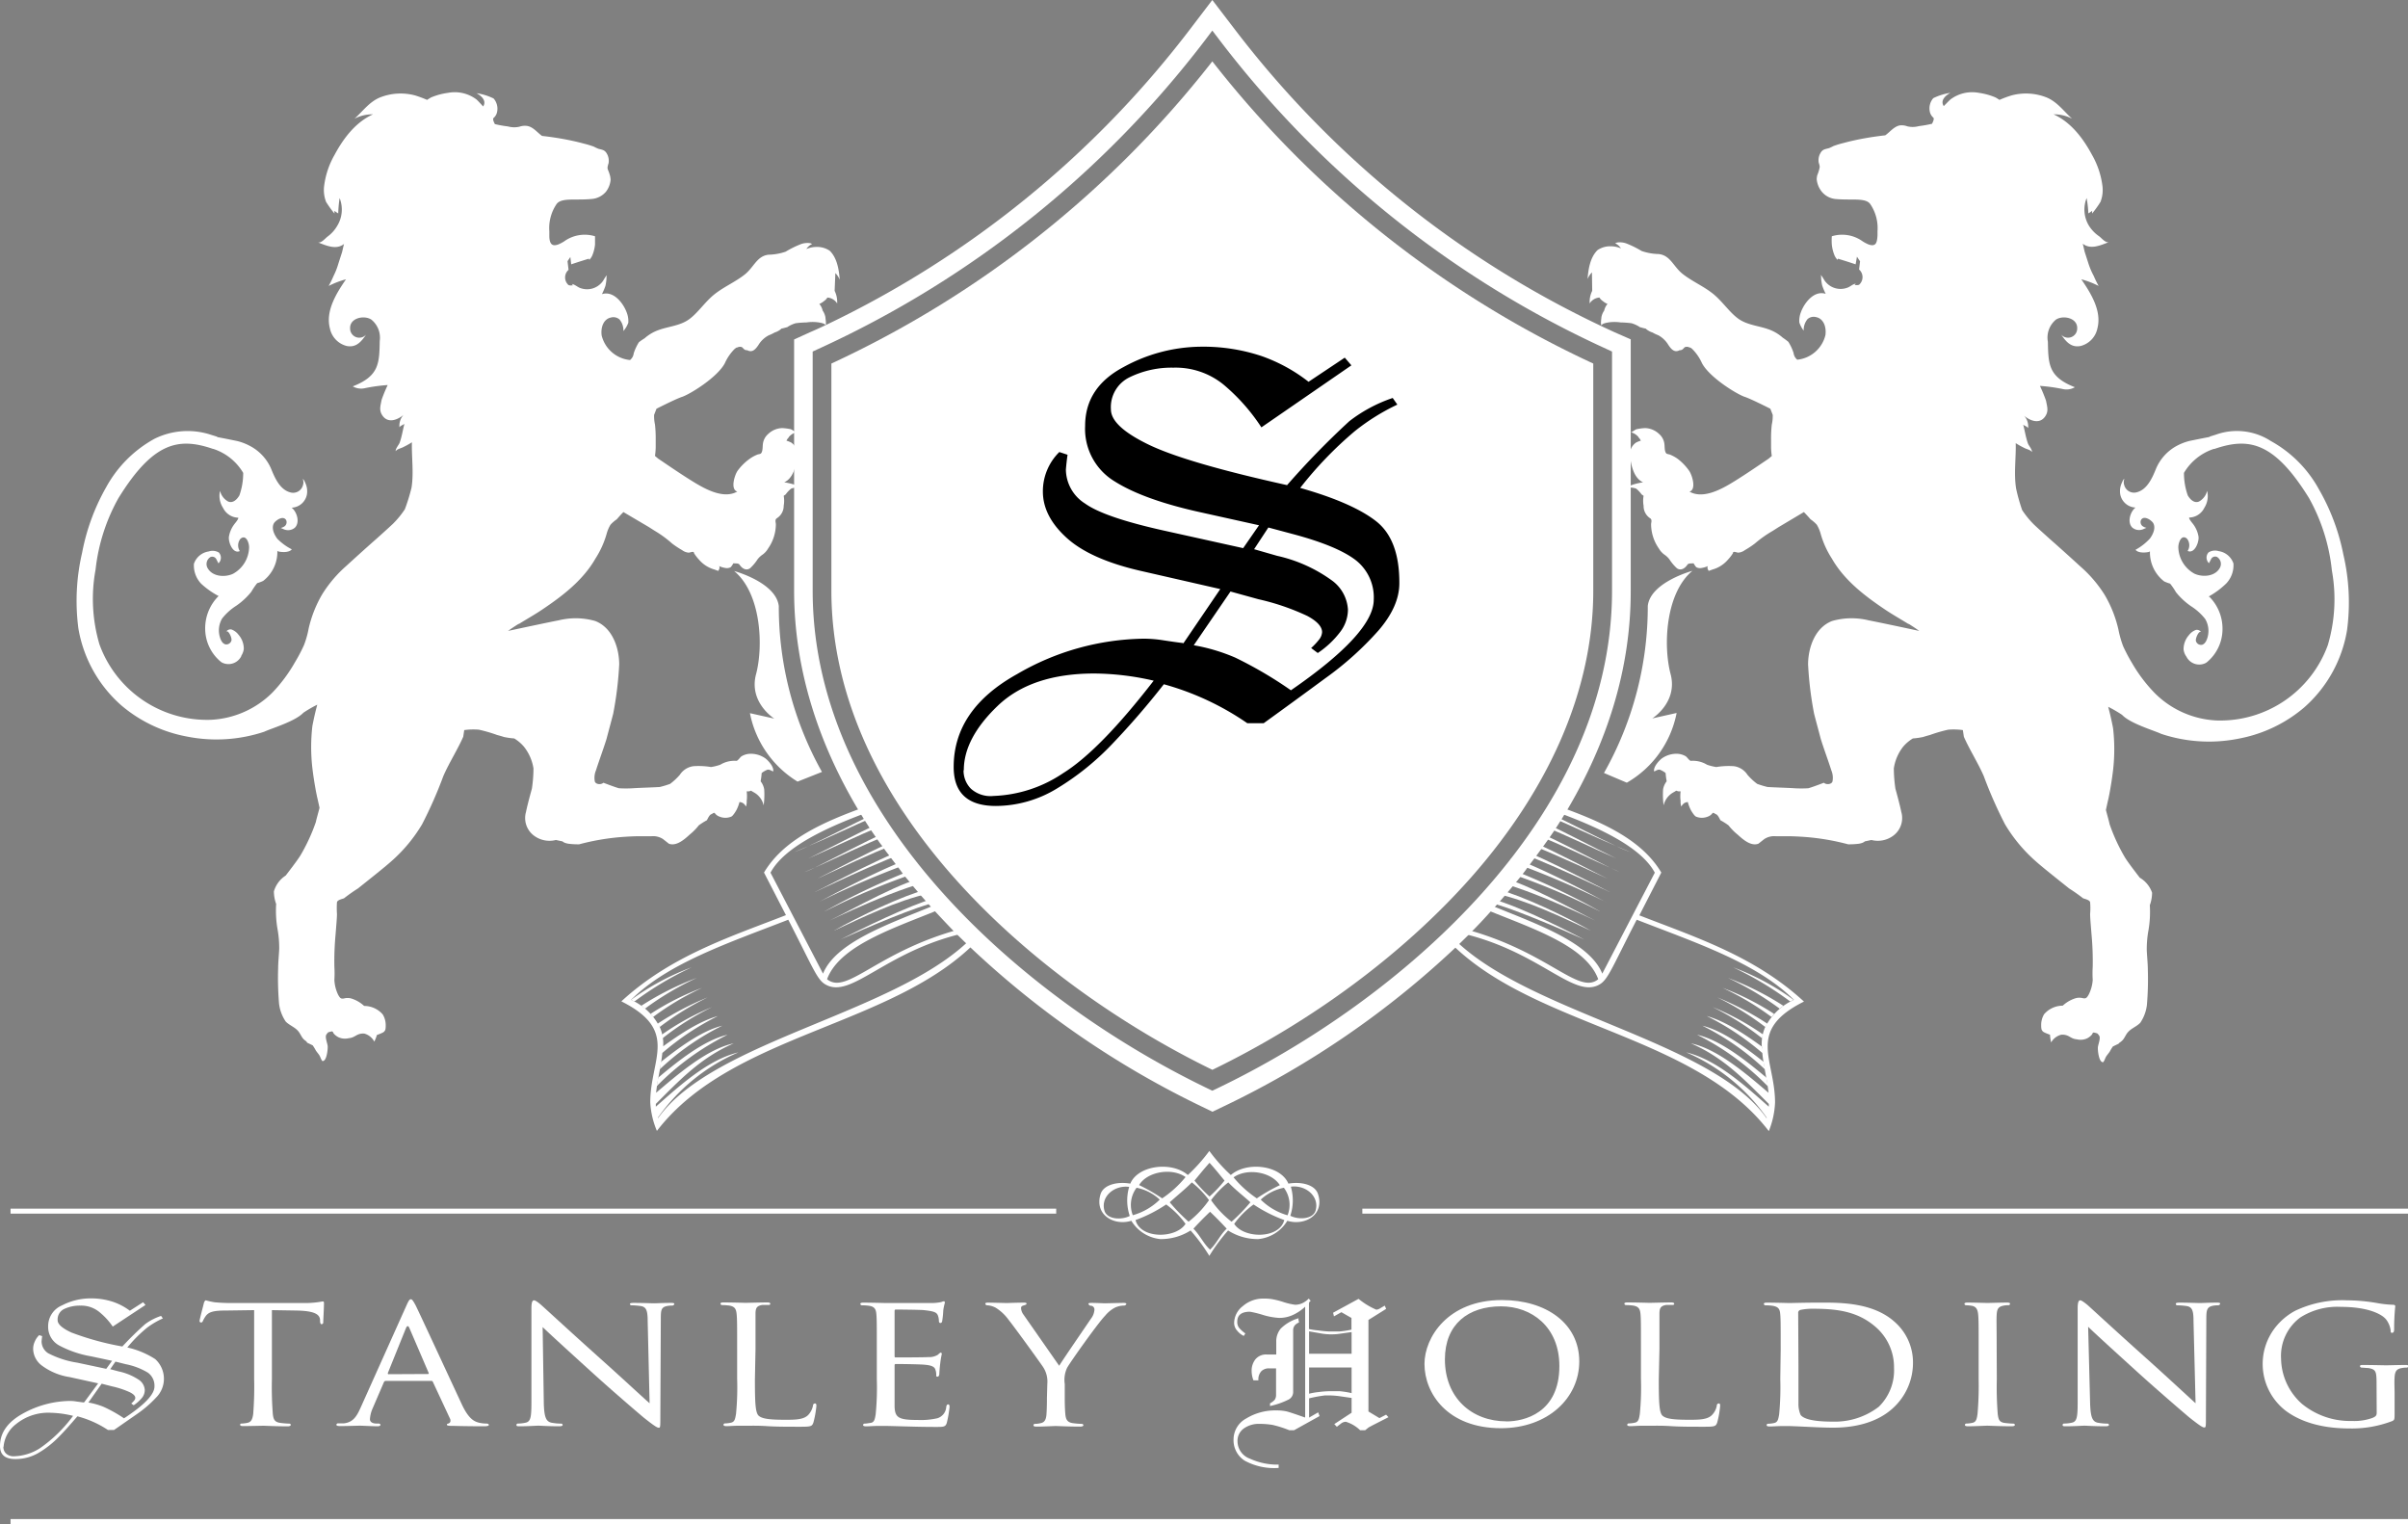
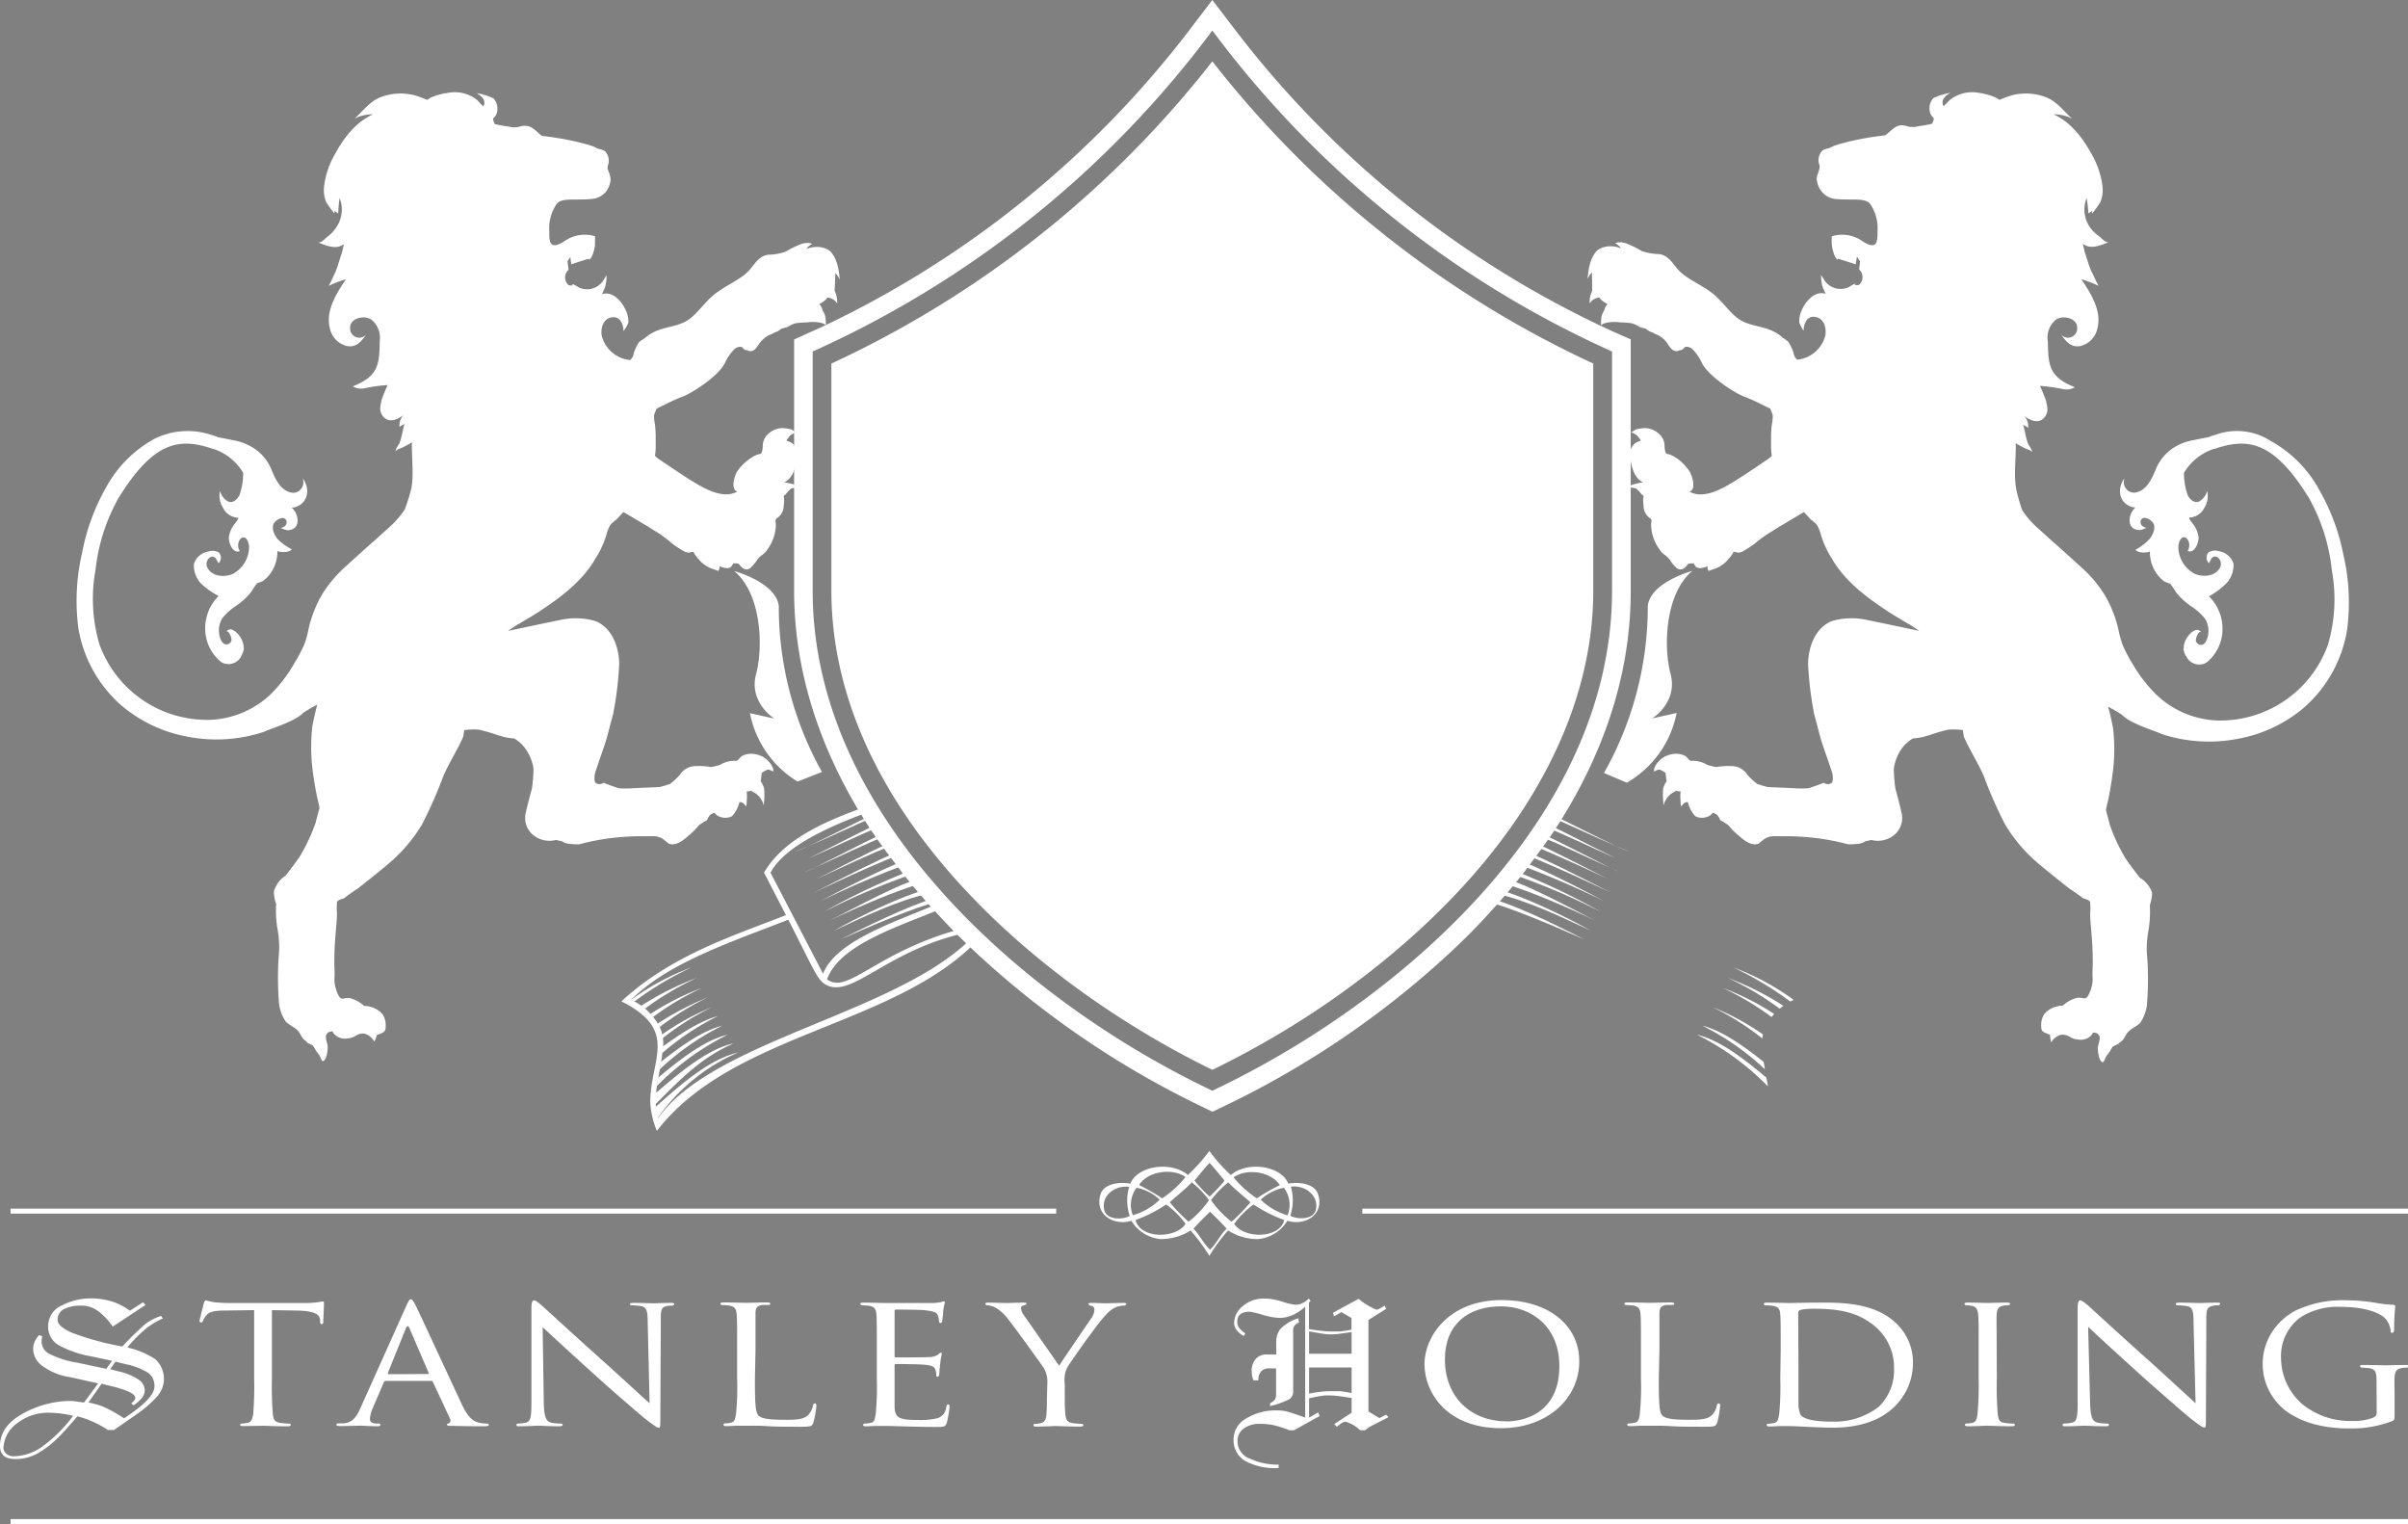
<svg xmlns="http://www.w3.org/2000/svg" viewBox="0 0 363.09 229.77">
  <rect x="0" y="0" width="363.09" height="229.77" fill="#808080" stroke="none" />
  <defs>
    <style>.cls-1,.cls-2{fill:#fff;}.cls-2{fill-rule:evenodd;}</style>
  </defs>
  <title>Asset 1</title>
  <g id="Layer_2" data-name="Layer 2">
    <g id="Layer_1-2" data-name="Layer 1">
      <path class="cls-1" d="M12.7,211.41l2.1-2.85-4.32-.95a9.34,9.34,0,0,1-4.19-1.75A3.21,3.21,0,0,1,5,203.41a2.56,2.56,0,0,1,.23-1.12,2.92,2.92,0,0,1,.68-1l.45.15q-.06.39-.09.78a2.13,2.13,0,0,0,1,1.8,14.06,14.06,0,0,0,4.38,1.42l4.37.93.88-1.21-3.14-.67a15.91,15.91,0,0,1-4.85-1.65,3.19,3.19,0,0,1-1.65-2.93,3.39,3.39,0,0,1,2.1-3.11,9.3,9.3,0,0,1,4.24-1.05,10.45,10.45,0,0,1,3.38.5,9,9,0,0,1,2.6,1.36l2-1.28.36.41L17,200a10.23,10.23,0,0,0-2.1-2.26,4.31,4.31,0,0,0-2.78-.9,5.49,5.49,0,0,0-2.43.5,1.74,1.74,0,0,0-1,1.7c0,.6.7,1.22,2.09,1.86a42.26,42.26,0,0,0,7.67,2.1,47.86,47.86,0,0,1,3.45-3.38,8.46,8.46,0,0,1,2.39-1.23l.27.38a12.35,12.35,0,0,0-2.36,1.38,20.89,20.89,0,0,0-3,3,13,13,0,0,1,4.2,1.75,4,4,0,0,1,.15,5.79,17.64,17.64,0,0,1-2.93,2.52l-3.43,2.38h-.91a15.32,15.32,0,0,0-4.61-2.06c-1,1.16-1.91,2.21-2.86,3.16a14.59,14.59,0,0,1-3,2.35,6.8,6.8,0,0,1-3.39.93C.78,220,0,219.34,0,218q0-3,3.51-4.92a15,15,0,0,1,7-1.87,6.2,6.2,0,0,1,1.05.09l1.05.14m-12.1,6.7a1.36,1.36,0,0,0,.4,1,1.67,1.67,0,0,0,1.25.41,7.61,7.61,0,0,0,3.86-1.21,21.08,21.08,0,0,0,5-4.88A15.08,15.08,0,0,0,7.77,213a7.71,7.71,0,0,0-5.36,1.71A4.8,4.8,0,0,0,.54,218.1m16.87-12.82-.79,1.14,1.28.34a8.66,8.66,0,0,1,3,1.24,2,2,0,0,1,.93,1.56,1.89,1.89,0,0,1-.42,1.18,5.8,5.8,0,0,1-1.25,1.12l-.37-.26a3.73,3.73,0,0,0,.44-.45.66.66,0,0,0,.17-.4c0-.29-.27-.57-.82-.85a13.35,13.35,0,0,0-2.7-.89l-1.55-.4-2,2.84a10.86,10.86,0,0,1,2.29.65,20.62,20.62,0,0,1,3.08,1.73q4.59-3,4.59-4.79a2.42,2.42,0,0,0-1-2.1,10.35,10.35,0,0,0-3.33-1.27Z" />
      <path class="cls-1" d="M41,207.87a52.13,52.13,0,0,0,.14,5.34c.09.73.23,1.19,1.13,1.31a11.91,11.91,0,0,0,1.34.11c.2,0,.23.12.23.21s-.14.2-.47.2c-1.6,0-3.47-.09-3.64-.09s-2.18.05-3.06.05c-.33,0-.46-.06-.46-.2s.07-.18.23-.18a4.93,4.93,0,0,0,.87-.11c.6-.12.77-.61.87-1.34a52.45,52.45,0,0,0,.14-5.34V197.52l-4.26.06c-1.83,0-2.53.2-3,.78a4.1,4.1,0,0,0-.46.78c-.08.21-.17.24-.31.24a.22.22,0,0,1-.2-.21c0-.26.6-2.46.64-2.67s.2-.46.3-.46a11.3,11.3,0,0,0,1.31.29c.82.09,2,.12,2.3.12H45.78a14.57,14.57,0,0,0,2.09-.12c.44-.06.71-.12.84-.12s.14.15.14.29c0,.76-.11,2.53-.11,2.82a.27.27,0,0,1-.24.32h0c-.13,0-.21-.09-.24-.44v-.26c-.1-.75-.73-1.3-3.54-1.36L41,197.52Z" />
      <path class="cls-1" d="M61.26,196.88c.36-.81.5-1,.7-1s.4.35.7.9c.53,1.05,5.24,11.23,7,15,1.05,2.21,1.88,2.52,2.52,2.7a5,5,0,0,0,1.16.14c.17,0,.37.06.37.21s-.34.2-.67.2-2.6,0-4.65-.06c-.56,0-1,0-1-.17s.06-.12.19-.18a.43.43,0,0,0,.33-.54h0V214l-2.64-5.66a.24.24,0,0,0-.27-.15H58.17a.31.31,0,0,0-.29.21L56.2,212.3a4.84,4.84,0,0,0-.42,1.66c0,.49.5.66,1,.66h.28c.23,0,.3.09.3.21s-.17.2-.44.2c-.7,0-2.31-.09-2.64-.09s-1.82.06-3,.06c-.36,0-.56-.06-.56-.2a.24.24,0,0,1,.26-.21h.87c1.34-.15,1.91-1,2.48-2.27Zm3.28,10.27c.12,0,.12-.06.09-.18l-2.9-6.75q-.25-.57-.51,0L58.48,207c0,.12,0,.18.1.18Z" />
      <path class="cls-1" d="M82,211.67c.07,2,.34,2.64,1.15,2.82a7.94,7.94,0,0,0,1.46.14.21.21,0,0,1,.23.2h0c0,.14-.2.2-.53.2-1.67,0-2.84-.09-3.14-.09s-1.5.09-2.84.09c-.3,0-.46,0-.46-.2a.21.21,0,0,1,.22-.21h0a5.39,5.39,0,0,0,1.2-.14c.73-.18.84-.84.84-3.08V197.29c0-1,.16-1.25.4-1.25s.84.49,1.13.75c.47.41,4.75,4.36,9.29,8.42,2.92,2.61,6.06,5.54,7,6.35l-.29-12.36c0-1.59-.2-2.14-1-2.29a11.65,11.65,0,0,0-1.44-.12.22.22,0,0,1-.24-.19h0c0-.14.24-.17.58-.17,1.33,0,2.73.06,3.07.06s1.31-.06,2.5-.06c.31,0,.55,0,.55.17a.33.33,0,0,1-.34.23,4.14,4.14,0,0,0-.7.06c-1,.18-1,.67-1,2.15l-.07,14.44c0,1.63,0,1.77-.23,1.77s-.6-.2-2.24-1.5c-.3-.24-4.55-3.86-7.65-6.68-3.42-3.1-6.73-6.12-7.63-7Z" />
      <path class="cls-1" d="M113.83,207.93c0,3.63.07,5.11.6,5.54s1.61.58,3.92.58c1.53,0,2.84,0,3.54-.75a2.92,2.92,0,0,0,.7-1.39.3.3,0,0,1,.3-.32h0c.16,0,.21.11.21.37a14.87,14.87,0,0,1-.44,2.47c-.2.58-.31.67-1.87.67-2.09,0-3.75,0-5.12-.09s-2.34-.06-3.21-.06h-1.2c-.57,0-1.24.06-1.71.06-.29,0-.46-.06-.46-.2a.21.21,0,0,1,.22-.21h0a4.61,4.61,0,0,0,.9-.11c.58-.12.64-.58.77-1.31a41.43,41.43,0,0,0,.17-5.34v-4.35c0-3.82,0-4.52-.07-5.3s-.23-1.25-1.21-1.37a8.94,8.94,0,0,0-1-.06.26.26,0,0,1-.24-.2c0-.14.13-.2.47-.2,1.34,0,3.14.06,3.34.06s2.34-.06,3.25-.06c.29,0,.46.06.46.2s-.14.18-.23.18h-1c-.87.15-1,.53-1,1.4v5.3Z" />
      <path class="cls-1" d="M132.21,203.52c0-3.83,0-4.52-.06-5.31s-.23-1.24-1.2-1.36a9.24,9.24,0,0,0-1-.06.25.25,0,0,1-.23-.2c0-.14.13-.2.47-.2,1.33,0,3.24.06,3.4.06h7a7.64,7.64,0,0,0,1.35-.15,1.76,1.76,0,0,1,.39-.12c.11,0,.14.12.14.24a7.71,7.71,0,0,0-.24,1.16,12.72,12.72,0,0,1-.17,1.62.28.28,0,0,1-.26.26c-.14,0-.23-.11-.23-.32a2.36,2.36,0,0,0-.17-.87c-.2-.4-.5-.58-2.09-.75-.51-.06-3.92-.09-4.26-.09-.12,0-.16.09-.16.26v6.7c0,.18,0,.26.16.26.38,0,4.26,0,4.92-.05a2.51,2.51,0,0,0,1.44-.35c.2-.18.34-.32.43-.32s.17.06.17.2a12.63,12.63,0,0,0-.23,1.37c-.07.49-.14,1.42-.14,1.59s-.06.46-.27.46-.2-.08-.2-.23a2.21,2.21,0,0,0-.12-.81c-.11-.35-.38-.64-1.51-.75-.81-.09-3.94-.12-4.45-.12-.16,0-.2.09-.2.17v6.27c.07,1.65.6,2,3.5,2a11.26,11.26,0,0,0,2.95-.26,1.9,1.9,0,0,0,1.34-1.71c.06-.29.14-.38.3-.38s.2.21.2.38a17.41,17.41,0,0,1-.41,2.38c-.19.64-.49.64-1.63.64-2.2,0-3.91-.06-5.11-.09s-2-.06-2.45-.06h-1.26c-.63,0-1.24.06-1.71.06-.3,0-.47-.06-.47-.2a.22.22,0,0,1,.24-.21h0c.26,0,.63-.08.9-.11.57-.09.64-.58.76-1.31a41.43,41.43,0,0,0,.17-5.34Z" />
      <path class="cls-1" d="M157.92,208.63a4,4,0,0,0-.63-2.52c-.24-.38-4.19-5.86-5.24-7.17a6.8,6.8,0,0,0-1.94-1.8,3.11,3.11,0,0,0-1.24-.35.28.28,0,0,1-.3-.23c0-.11.1-.17.37-.17.57,0,2.77.06,2.91.06s1.4-.06,2.54-.06c.33,0,.4.06.4.17s-.19.18-.47.26-.36.21-.36.41a1.85,1.85,0,0,0,.39,1l5.36,7.68c.6-1,4.27-6.32,4.81-7.13a2.42,2.42,0,0,0,.5-1.28.57.57,0,0,0-.47-.64.4.4,0,0,1-.43-.29c0-.12.17-.14.47-.14.77,0,1.8.06,2,.06s2.31-.06,2.88-.06c.2,0,.37.06.37.14a.36.36,0,0,1-.37.26,3.4,3.4,0,0,0-1.37.32,4.82,4.82,0,0,0-1.47,1.22c-1,1-5.12,6.79-5.72,7.83a4.29,4.29,0,0,0-.36,2.47v2.12c0,.4,0,1.45.09,2.46.08.73.27,1.19,1.14,1.31a12.1,12.1,0,0,0,1.34.11.23.23,0,0,1,.24.21h0c0,.11-.17.2-.48.2-1.63,0-3.54-.09-3.7-.09s-2,.09-2.89.09c-.32,0-.46-.06-.46-.2a.21.21,0,0,1,.22-.21h0a4.14,4.14,0,0,0,.87-.11c.61-.12.81-.58.87-1.31.07-1,.07-2.06.07-2.46Z" />
      <path class="cls-1" d="M196.8,213.62V197a6.78,6.78,0,0,1-1.65,1.15,4.84,4.84,0,0,1-2.3.54,10.44,10.44,0,0,1-2.49-.47,15.16,15.16,0,0,0-1.88-.46c-1.28,0-1.92.5-1.92,1.51a1.43,1.43,0,0,0,.27.91,4.55,4.55,0,0,0,.95.85l-.24.38a2.86,2.86,0,0,1-1-.8,1.74,1.74,0,0,1-.45-1.2,3.26,3.26,0,0,1,1.29-2.48,4.66,4.66,0,0,1,3.21-1.15,6.74,6.74,0,0,1,1.19.08,12.18,12.18,0,0,1,1.8.46,10.08,10.08,0,0,0,1.71.39,2.69,2.69,0,0,0,1-.2,3.31,3.31,0,0,0,1.05-.73l.3.35a.47.47,0,0,0-.27.44v3.8a11.46,11.46,0,0,0,1.43.21,15.47,15.47,0,0,0,1.67.16h1.46a14.49,14.49,0,0,0,1.85-.28V198.7l-1.52-.87-1.12.63-.13-.55,3.84-2.09a11.17,11.17,0,0,0,2.67,1.63,1.22,1.22,0,0,0,.61-.22l.67-.39.21.49L206.34,199v13.8l1.66,1,1-.52.36.38-2.45,1.25-.55.3-.52.42h-.75a5.27,5.27,0,0,0-2.16-1.28,1.21,1.21,0,0,0-.75.29c-.26.2-.47.35-.6.47l-.39-.41,2.61-1.71v-2.23l-1.72-.25a12.17,12.17,0,0,0-1.59-.13h-.72a20.8,20.8,0,0,0-2.38.44v2.9l1.37-.79.21.56-3.85,2.14h-.7a16.66,16.66,0,0,0-2.51-.8,11.46,11.46,0,0,0-1.94-.16,3.9,3.9,0,0,0-2.42.69,2.28,2.28,0,0,0-.95,2,2.8,2.8,0,0,0,1.86,2.55,9.94,9.94,0,0,0,4.34.9v.5a9.31,9.31,0,0,1-5.13-1.1A3.66,3.66,0,0,1,186,217a3.6,3.6,0,0,1,1.92-3.15,8.38,8.38,0,0,1,4.57-1.21,6.65,6.65,0,0,1,1.6.17c.44.12,1.34.42,2.69.9m-1-14.85.09.52a1.69,1.69,0,0,0-.61.41,1.18,1.18,0,0,0-.27.84v9.25a1.28,1.28,0,0,1-.65,1.1,11.84,11.84,0,0,1-2.84,1v-.41a2.35,2.35,0,0,0,.71-.54,1.26,1.26,0,0,0,.2-.73v-4h-1.05a1.59,1.59,0,0,0-1.16.42,1.8,1.8,0,0,0-.45,1.38H189a3.85,3.85,0,0,1-.27-1.38,2.74,2.74,0,0,1,.58-1.8,2.07,2.07,0,0,1,1.7-.71h1.43V202.3a3,3,0,0,1,.68-2,6.26,6.26,0,0,1,2.7-1.56m1.57,2v3.36h6.41v-3.27l-1.91.27A9,9,0,0,1,199,201l-1.61-.28m6.41,9.34v-3.89h-6.41v3.95a10.09,10.09,0,0,1,1.44-.25,14.22,14.22,0,0,1,1.72-.13H202a15,15,0,0,1,1.76.28" />
      <path class="cls-1" d="M226.49,196c6.62,0,11.64,3.51,11.64,9.25,0,5.51-4.72,10.07-11.81,10.07-8.06,0-11.53-5.25-11.53-9.69,0-4,3.54-9.63,11.66-9.63m.68,18.3c2.64,0,8-1.22,8-8.35,0-5.92-4.19-9-8.8-9-4.92,0-8.46,2.67-8.46,8,0,5.75,4,9.34,9.3,9.34" />
      <path class="cls-1" d="M250.12,207.93c0,3.63.07,5.11.6,5.54s1.61.58,3.91.58c1.54,0,2.85,0,3.54-.75a2.67,2.67,0,0,0,.7-1.39.3.3,0,0,1,.3-.32h0c.17,0,.2.11.2.37a13.89,13.89,0,0,1-.43,2.47c-.2.58-.31.67-1.88.67-2.09,0-3.74,0-5.11-.09s-2.34-.06-3.21-.06h-1.2c-.57,0-1.24.06-1.71.06-.3,0-.47-.06-.47-.2a.22.22,0,0,1,.24-.21h0a4.61,4.61,0,0,0,.9-.11c.57-.12.64-.58.76-1.31a41.43,41.43,0,0,0,.17-5.34v-4.35c0-3.82,0-4.52-.06-5.3s-.23-1.25-1.21-1.37a8.94,8.94,0,0,0-1-.06.25.25,0,0,1-.23-.2c0-.14.13-.2.47-.2,1.33,0,3.14.06,3.34.06s2.34-.06,3.24-.06c.3,0,.47.06.47.2s-.14.18-.23.18h-1c-.87.15-1,.53-1,1.4v5.3Z" />
      <path class="cls-1" d="M268.5,203.52c0-3.83,0-4.52-.06-5.31s-.2-1.21-1.25-1.36a8.94,8.94,0,0,0-1-.06.24.24,0,0,1-.23-.2c0-.14.12-.2.46-.2,1.34,0,3.24.06,3.41.06.34,0,2.2-.06,3.94-.06,2.95,0,8.33-.23,11.81,2.81a8.13,8.13,0,0,1,2.87,6.27,9.23,9.23,0,0,1-3.14,6.93c-1.27,1.13-3.91,2.84-8.93,2.84-1.27,0-2.84-.08-4.11-.14S270,215,269.82,215h-1.2c-.6,0-1.3.06-1.77.06-.31,0-.47-.06-.47-.2a.21.21,0,0,1,.22-.21h0a4.71,4.71,0,0,0,.91-.11c.56-.12.63-.58.76-1.31a43.31,43.31,0,0,0,.17-5.34Zm2.68,2.67v5.37a4.13,4.13,0,0,0,.33,1.77c.38.46,1.4,1,4.88,1a10.86,10.86,0,0,0,6.89-2.23,7.66,7.66,0,0,0,2.31-5.86,8,8,0,0,0-2.77-6.18c-2.78-2.43-6-2.75-9.53-2.75a8.87,8.87,0,0,0-1.78.17.45.45,0,0,0-.37.49Z" />
      <path class="cls-1" d="M301.09,207.87a52.13,52.13,0,0,0,.14,5.34c.1.73.2,1.19,1,1.31a12.28,12.28,0,0,0,1.35.11.21.21,0,0,1,.23.2h0c0,.11-.14.2-.48.2-1.63,0-3.54-.09-3.67-.09s-2,.09-2.91.09c-.3,0-.47-.06-.47-.2a.21.21,0,0,1,.22-.21h0a4.53,4.53,0,0,0,.91-.11c.57-.12.66-.58.77-1.31a50.32,50.32,0,0,0,.17-5.34v-4.35c0-3.83,0-4.52-.07-5.3s-.3-1.22-.94-1.34a6.86,6.86,0,0,0-.9-.09.23.23,0,0,1-.23-.2c0-.14.14-.2.47-.2,1,0,2.8.06,3,.06s2.09-.06,2.94-.06c.34,0,.47.06.47.2a.25.25,0,0,1-.23.2,3,3,0,0,0-.74.06c-.8.15-1,.5-1.05,1.37s0,1.47,0,5.3Z" />
      <path class="cls-1" d="M315.16,211.67c.08,2,.34,2.64,1.14,2.82a8.13,8.13,0,0,0,1.47.14.21.21,0,0,1,.23.2h0c0,.14-.2.2-.53.2-1.67,0-2.84-.09-3.15-.09s-1.5.09-2.85.09c-.29,0-.46,0-.46-.2a.21.21,0,0,1,.22-.21h0a5.48,5.48,0,0,0,1.21-.14c.73-.18.84-.84.84-3.08V197.29c0-1,.16-1.25.39-1.25s.84.49,1.15.75c.46.41,4.74,4.36,9.29,8.42,2.9,2.61,6.05,5.54,6.95,6.35l-.31-12.36c0-1.59-.19-2.14-1-2.29a11.65,11.65,0,0,0-1.44-.12.21.21,0,0,1-.23-.18h0v-.05c0-.14.23-.17.57-.17,1.34,0,2.73.06,3.07.06s1.31-.06,2.51-.06c.29,0,.54,0,.54.17a.33.33,0,0,1-.34.23,4,4,0,0,0-.7.06c-1,.18-1.05.67-1.05,2.15l-.06,14.44c0,1.63,0,1.77-.24,1.77s-.6-.2-2.25-1.5c-.29-.24-4.53-3.86-7.64-6.68-3.42-3.1-6.73-6.12-7.63-7Z" />
      <path class="cls-1" d="M358.35,208.74c0-2-.07-2.29-1.26-2.49-.25,0-.75-.06-1-.06a.27.27,0,0,1-.24-.2c0-.18.13-.2.47-.2,1.34,0,3.31.05,3.48.05s2-.05,2.87-.05c.33,0,.47,0,.47.2a.25.25,0,0,1-.23.2,3,3,0,0,0-.73.06c-.81.12-1.05.49-1.11,1.36s0,1.51,0,2.56v2.75c0,1.13,0,1.16-.4,1.34a17.05,17.05,0,0,1-6.29,1.1c-2.24,0-6.42-.23-9.69-2.64a8.91,8.91,0,0,1-1.32-12.94,9.58,9.58,0,0,1,2.72-2.17,16.55,16.55,0,0,1,7.82-1.57,27.31,27.31,0,0,1,4.51.41,15.9,15.9,0,0,0,2.38.26c.3,0,.37.11.37.23a33.78,33.78,0,0,0-.17,3.48c0,.41-.13.52-.33.52s-.2-.14-.2-.38a3.46,3.46,0,0,0-.67-1.62c-.74-.93-3-1.91-6.79-1.91a10.42,10.42,0,0,0-6.15,1.59,7.21,7.21,0,0,0-2.91,6.21,9.29,9.29,0,0,0,3.15,6.82,11.42,11.42,0,0,0,7.52,2.58,8.16,8.16,0,0,0,3.14-.47c.37-.17.61-.29.61-.75Z" />
      <path class="cls-2" d="M198.73,180c-.47-1.42-2.6-1.89-4.46-1.55-1.18-2.8-6.27-3.39-8.68-1.3a24.81,24.81,0,0,1-3.24-3.63,26,26,0,0,1-3.24,3.63c-2.41-2.09-7.5-1.5-8.68,1.3-1.87-.34-4,.13-4.47,1.55-1,3.13,2,4.86,4.63,4.05a5.78,5.78,0,0,0,4.38,2.76,8.33,8.33,0,0,0,4.55-1.3,27.25,27.25,0,0,1,2.83,3.83,26.48,26.48,0,0,1,2.83-3.83,8.3,8.3,0,0,0,4.54,1.3,5.76,5.76,0,0,0,4.39-2.76c2.66.81,5.67-.92,4.62-4.05m-32.2,2.51c-.6-2.14,1.53-3.87,3.73-3.57a7.28,7.28,0,0,0,.09,4.38c-1.24.64-3.44.54-3.82-.81M193,178.67a26.23,26.23,0,0,0-3.49,2A16.29,16.29,0,0,1,186,177.5c2.1-1.47,5.8-.79,7,1.22m-10.62-3.41c.79.86,1.52,1.78,2.26,2.68a19,19,0,0,1-2.26,2.4,20.6,20.6,0,0,1-2.27-2.4c.75-.9,1.48-1.82,2.27-2.68m-3.65,2.19a16.19,16.19,0,0,1-3.49,3.17,27.27,27.27,0,0,0-3.48-2c1.18-2,4.88-2.69,7-1.22m-7.38,1.62a7.13,7.13,0,0,1,3.49,1.79,9.45,9.45,0,0,1-4.06,2.35,4.3,4.3,0,0,1,.57-4.14m-.16,4.87a21.16,21.16,0,0,0,4.62-2.35,13,13,0,0,1,2.92,2.92c-1.41,2.24-6.8,2.32-7.54-.57m8,.25a26.21,26.21,0,0,1-2.84-2.93c1.09-1,2.29-1.93,3.33-3a13.71,13.71,0,0,1,2.59,2.68,15.08,15.08,0,0,1-3.08,3.25m3.24,4.21c-1-.91-1.56-2.23-2.51-3.16.81-.88,1.64-1.73,2.51-2.55.86.82,1.7,1.67,2.51,2.55-1,.93-1.53,2.25-2.51,3.16m.15-7.46a13.76,13.76,0,0,1,2.6-2.68c1,1.07,2.23,2,3.33,3a26.21,26.21,0,0,1-2.84,2.93,14.89,14.89,0,0,1-3.09-3.25m3.49,3.57a13,13,0,0,1,2.92-2.92,21.23,21.23,0,0,0,4.63,2.35c-.75,2.89-6.13,2.81-7.55.57m8-1.3a9.5,9.5,0,0,1-4-2.35,7.13,7.13,0,0,1,3.49-1.79,4.28,4.28,0,0,1,.56,4.14m4.23-.73c-.38,1.35-2.58,1.45-3.82.81a7.35,7.35,0,0,0,.08-4.38c2.2-.3,4.33,1.43,3.74,3.57" />
      <path class="cls-1" d="M243.41,50.07A150.49,150.49,0,0,1,186.15,4.38L182.8,0l-3.34,4.38A150.37,150.37,0,0,1,124.53,49l-.13.06c-.73.35-1.47.69-2.2,1l-2.46,1.12V89.05c0,11.86,3.67,22.94,9.61,32.94l.48.79.42.68.18.29.68,1.06.23.35.69,1,.25.36a10.23,10.23,0,0,0,.73,1,3.09,3.09,0,0,0,.26.37,10.43,10.43,0,0,0,.75,1l.27.38.71.93a5.19,5.19,0,0,0,.36.46c.24.32.48.64.73,1l.34.43c.22.28.45.55.67.82l.51.62.76.9.45.53.73.83.43.48.3.34.63.7c.93,1,1.87,2,2.83,3l.57.57,1.36,1.33.54.52a137.72,137.72,0,0,0,34.79,24l1.82.88,1.82-.87a136.84,136.84,0,0,0,34.81-23.87l.55-.52,1.37-1.34.57-.58q1.44-1.45,2.82-3l.63-.69c.1-.11.21-.22.31-.34l.43-.49c.25-.27.49-.55.73-.83l.44-.52.77-.91.5-.61.67-.82c.11-.14.22-.29.34-.43.25-.31.49-.63.74-1l.36-.47.7-.93.27-.37c.26-.35.51-.69.75-1l.26-.37.72-1,.25-.36.69-1,.23-.36c.23-.35.46-.7.68-1.06l.18-.28.42-.69.48-.79c5.92-10,9.58-21.07,9.58-32.95v-38Zm-.34,39c0,34.36-32.14,61.92-59.66,75.08l-.61.29-.6-.29c-27.52-13.21-59.66-40.81-59.66-75.08V53l.82-.38A153.43,153.43,0,0,0,181.69,6.08l1.11-1.47,1.12,1.47a153.43,153.43,0,0,0,58.33,46.54l.82.38Z" />
      <path class="cls-1" d="M176.68,79.08q3.42,5.25,6.8,11.09a22.71,22.71,0,0,0-7.61-1.34h-.7c-.8,0-1.87.06-3.21.16s-2.57.24-3.69.41V68.33a84.73,84.73,0,0,1,8.41,10.75" />
      <path class="cls-1" d="M189.82,78.34a15.59,15.59,0,0,0,6.91-1.55l-.14,23.11q-2.75-4.17-6.8-10.61l-4.93-7.85Q184,80,182.29,77.21l.14-.14a12.58,12.58,0,0,0,3.17,1,28.38,28.38,0,0,0,4.22.25" />
      <path class="cls-1" d="M182.8,9.25a156.13,156.13,0,0,1-57.44,45.56V89.05c0,32.71,30.8,59.27,57.45,72.24,15.08-7.31,28.91-17.6,39-29,12.06-13.66,18.43-28.6,18.43-43.21V54.81A156.13,156.13,0,0,1,182.8,9.25" />
      <path class="cls-1" d="M241.86,116.54,245.3,118a15.54,15.54,0,0,0,7.51-10.51l-3.67.82s3.89-2.43,2.76-6.69-.78-12.18,3.29-15.56c0,0-6.32,1.7-6.73,5.29a51,51,0,0,1-6.6,25.18" />
      <path class="cls-1" d="M120.28,117.83l3.66-1.45a51,51,0,0,1-6.51-25c-.41-3.59-6.73-5.29-6.73-5.29,4.08,3.38,4.43,11.31,3.3,15.56s2.75,6.69,2.75,6.69l-3.67-.82a15.58,15.58,0,0,0,7.2,10.33" />
      <path class="cls-1" d="M146.91,141c-11,11.72-39.31,15.67-47.69,27.59v-.11a28.7,28.7,0,0,1,12.12-9.82c-4.58,1.08-9,5.14-12.45,8.19v-.42c3.69-3.7,6.83-7,11.75-9.13-4.07.84-8.62,4.83-11.71,7.45.2-1.95.75-4,.94-6a40.19,40.19,0,0,1,8.38-5.57c-2.86.8-5.9,2.86-8.29,4.59a1.15,1.15,0,0,1,0,.37,6.18,6.18,0,0,0-.71-3.77,4.92,4.92,0,0,1,.24.45,42.47,42.47,0,0,1,7.22-4.45,43.55,43.55,0,0,0-7.5,3.93v.06a8.86,8.86,0,0,0-4.06-3.62c5.56-5.53,14.6-8.54,23.71-12.08,3.68,7.14,4.31,9,5.57,9.74h0c4,2.39,9.29-5.42,22-7.94l-.65-.64c-13.34,3.29-18,10.32-21.07,7.81,2-5.44,11.35-8.08,18.1-11l-.62-.7c-6.53,2.84-16,5.68-18.09,10.86-.73-1.4-7.19-13.83-7.92-15.22,2.13-4,8.87-7,15.1-9.27l-.56-.75c-6.73,2.4-12.58,5.06-15.52,10l3.31,6.42c-8.45,3.3-17.36,6.13-24.82,13,8.77,4.38,4.36,8.69,4.36,15.22a12.78,12.78,0,0,0,1,4.31c11.46-14.9,36-15.65,48.56-28.95L147,141" />
      <path class="cls-1" d="M123.14,132.51c3.93-1.79,7.83-3.7,11.86-5.24l-.33-.43c-4.32,1.89-9.59,4.76-11.53,5.67" />
      <path class="cls-1" d="M133.92,125.87c-.11-.13-.21-.27-.32-.41-3.63,1.66-7.15,3.56-10.73,5.34,3.67-1.65,7.31-3.42,11-4.93" />
      <path class="cls-1" d="M131.82,123.13l-.24-.32c-3.26,1.56-6.47,3.27-9.73,4.77,3.35-1.42,6.64-3,10-4.45" />
      <path class="cls-1" d="M121.91,129.41l-1.38.59c.19-.07,1.13-.47,1.38-.59" />
      <path class="cls-1" d="M122.87,130.8l-1.59.7a16,16,0,0,0,1.59-.7" />
      <path class="cls-1" d="M132.87,124.51l-.31-.41c-3.58,1.69-7.08,3.59-10.65,5.31,3.66-1.6,7.27-3.36,11-4.9" />
      <path class="cls-1" d="M121.85,127.58c-.7.3-1.41.6-2.12.88a18.58,18.58,0,0,0,2.12-.88" />
      <path class="cls-1" d="M123.43,136a140.08,140.08,0,0,1,13.81-5.9c1-.33.67-1-.43-.54-5.61,2.22-12.11,5.81-13.38,6.44" />
      <path class="cls-1" d="M136.1,128.67c-.11-.14-.22-.29-.34-.43-4,1.69-7.91,3.73-11.81,5.7-4.64,2.3,6.12-3,12.15-5.27" />
      <path class="cls-1" d="M125.73,140.31c4.35-2,9.41-4.51,14.43-5.63v-.74c-4.41,1.2-10.62,4.25-14.43,6.37" />
      <path class="cls-1" d="M124.37,137.4a101.07,101.07,0,0,1,14-5.88c.59-.17.3-.77-.42-.52a103.41,103.41,0,0,0-13.6,6.4" />
      <path class="cls-1" d="M139.62,133c.54-2.2-9.19,3.06-13.37,5.2-4.83,2.43,6.76-3.51,13.37-5.2" />
      <path class="cls-1" d="M126.67,141.67c3.75-1.71,11.76-5.11,14.58-5.67l-.26-.6c-3.92,1.07-11.28,4.74-14.32,6.27" />
      <path class="cls-1" d="M105.87,148.93a39.72,39.72,0,0,0-7.78,3.93c.14.19.28.33.38.47a41.87,41.87,0,0,1,7.4-4.4" />
      <path class="cls-1" d="M99.5,161.2a38.68,38.68,0,0,1,9.41-6.56c-3.14.75-6.74,3.47-9.23,5.44a7.06,7.06,0,0,0-.18,1.12" />
      <path class="cls-1" d="M99.87,156.56a41.19,41.19,0,0,1,7.5-4.73A38.37,38.37,0,0,0,99.78,156a3.1,3.1,0,0,1,.09.61" />
      <path class="cls-1" d="M99,163.78A39.9,39.9,0,0,1,109.71,156c-3.65.84-7.64,4.12-10.45,6.46-.09.43-.18.89-.23,1.32" />
      <path class="cls-1" d="M105.07,147.43a43.54,43.54,0,0,0-8.38,4.21l.56.43a44.63,44.63,0,0,1,7.82-4.64" />
      <path class="cls-1" d="M95.14,150.75c.19.1.33.14.52.24a49.12,49.12,0,0,1,8.62-5.15,37.83,37.83,0,0,0-9.14,4.91" />
-       <path class="cls-1" d="M218.69,141c11,11.72,39.31,15.67,47.69,27.59v-.11a28.7,28.7,0,0,0-12.12-9.82c4.58,1.08,9,5.14,12.45,8.19v-.42c-3.7-3.7-6.83-7-11.75-9.13,4.08.84,8.62,4.83,11.71,7.45-.2-1.95-.75-4-.94-6a40.19,40.19,0,0,0-8.38-5.57c2.86.8,5.9,2.86,8.29,4.59a.92.92,0,0,0,.05.37,6.18,6.18,0,0,1,.71-3.77,4.92,4.92,0,0,0-.24.45,42.47,42.47,0,0,0-7.22-4.45,43.55,43.55,0,0,1,7.5,3.93v.06a8.86,8.86,0,0,1,4.06-3.62c-5.56-5.53-14.6-8.54-23.71-12.08-3.67,7.12-4.31,9-5.57,9.74h0c-4,2.39-9.29-5.42-21.95-7.94l.65-.64c13.34,3.29,18,10.32,21.07,7.81-2-5.44-11.35-8.08-18.1-11l.62-.7c6.53,2.84,16,5.68,18.09,10.86.73-1.4,7.19-13.83,7.92-15.22-2.13-4-8.87-7-15.1-9.27l.56-.75c6.73,2.4,12.58,5.06,15.52,10L247.19,138c8.45,3.3,17.36,6.13,24.82,13-8.77,4.38-4.36,8.69-4.36,15.22a12.77,12.77,0,0,1-.94,4.31c-11.46-14.9-36-15.65-48.56-28.95l.54-.51" />
      <path class="cls-1" d="M230.6,127.27l.33-.43c3.91,1.71,7.65,3.75,11.47,5.64.47.23-7.5-3.56-11.8-5.21" />
      <path class="cls-1" d="M231.68,125.87c.11-.13.21-.27.32-.41,3.63,1.66,7.15,3.56,10.73,5.34-3.67-1.65-7.31-3.42-11-4.93" />
      <path class="cls-1" d="M233.78,123.13l.24-.32c3.26,1.56,6.48,3.27,9.73,4.77-3.35-1.42-6.64-3-10-4.45" />
      <path class="cls-1" d="M243.69,129.41l1.38.59c-.19-.07-1.13-.47-1.38-.59" />
      <path class="cls-1" d="M242.73,130.8l1.59.7c-.23-.08-.95-.39-1.59-.7" />
      <path class="cls-1" d="M232.73,124.51l.31-.41c3.58,1.69,7.08,3.59,10.65,5.31-3.66-1.6-7.26-3.36-11-4.9" />
      <path class="cls-1" d="M243.75,127.58c.7.3,1.41.6,2.12.88a18.58,18.58,0,0,1-2.12-.88" />
      <path class="cls-1" d="M242.16,136a140.94,140.94,0,0,0-13.8-5.9c-1-.32-.81-1,.79-.39,5.36,2.14,11.75,5.66,13,6.29" />
      <path class="cls-1" d="M229.5,128.67c.11-.14.22-.29.34-.43,4,1.69,7.91,3.73,11.81,5.7,4.64,2.3-6.12-3-12.15-5.27" />
      <path class="cls-1" d="M239.87,140.31c-4.35-2-9.41-4.51-14.43-5.63v-.74c4.41,1.2,10.62,4.25,14.43,6.37" />
      <path class="cls-1" d="M241.23,137.4a101.07,101.07,0,0,0-14-5.88c-.59-.17-.3-.77.42-.52a103.41,103.41,0,0,1,13.6,6.4" />
      <path class="cls-1" d="M226,133c-.54-2.2,9.19,3.06,13.37,5.2,4.83,2.43-6.77-3.51-13.37-5.2" />
      <path class="cls-1" d="M238.93,141.67c-3.75-1.71-11.76-5.11-14.58-5.67l.26-.6c5.09,1.39,13.06,5.64,14.32,6.27" />
      <path class="cls-1" d="M259.73,148.93a39.72,39.72,0,0,1,7.78,3.93c-.14.19-.28.33-.38.47a41.87,41.87,0,0,0-7.4-4.4" />
      <path class="cls-1" d="M266.1,161.2a38.68,38.68,0,0,0-9.41-6.56c3.13.75,6.74,3.47,9.23,5.44a7.06,7.06,0,0,1,.18,1.12" />
      <path class="cls-1" d="M265.73,156.56a41.19,41.19,0,0,0-7.5-4.73,38.44,38.44,0,0,1,7.59,4.12,3.1,3.1,0,0,0-.09.61" />
      <path class="cls-1" d="M266.57,163.78A39.76,39.76,0,0,0,255.89,156c3.65.84,7.64,4.12,10.45,6.46.09.43.18.89.23,1.32" />
      <path class="cls-1" d="M260.53,147.43a43.54,43.54,0,0,1,8.38,4.21l-.56.43a44.63,44.63,0,0,0-7.82-4.64" />
      <path class="cls-1" d="M270.46,150.75c-.19.1-.33.14-.52.24a49.66,49.66,0,0,0-8.61-5.15,37.58,37.58,0,0,1,9.13,4.91" />
      <polyline class="cls-1" points="363.09 182.22 205.42 182.22 205.42 182.97 363.09 182.97" />
      <path class="cls-1" d="M125.85,43.85a3.77,3.77,0,0,1,.38,1.9,1.88,1.88,0,0,0-1.47-.89,1.72,1.72,0,0,1-.51.53h0l-.14.11a2.45,2.45,0,0,1-.57.32,2.25,2.25,0,0,1,.5,1,2.6,2.6,0,0,1,.42,1c0,.18.18,1.16,0,1.23,0-.29-.81-.4-1-.44a6.3,6.3,0,0,0-1.84,0h0a14.89,14.89,0,0,0-1.64.12h0a4.54,4.54,0,0,0-1.3.61h-.06a7,7,0,0,1-.79.2,2,2,0,0,1-.44.33,2.58,2.58,0,0,1-.59.26,5.22,5.22,0,0,1-.86.41A3.94,3.94,0,0,0,114.37,52c-.39.57-.89,1.24-1.69.8h-.05c-.49,0-.58-.42-.83-.49a1.09,1.09,0,0,0-.44,0l-.19.08h-.09l-.1.06-.18.13a7.09,7.09,0,0,0-1.5,2.17c-1.13,2.15-5.27,4.69-6.45,5.08-.72.24-2.43,1.07-3.86,1.79h0c-.08.22-.36.91-.36.94A5.81,5.81,0,0,0,98.76,64a18.57,18.57,0,0,1,.11,2.24v1.23a10.7,10.7,0,0,1-.11,1.27l.49.41h0c1.72,1.16,3.46,2.36,5.23,3.45s4.6,2.7,6.69,1.51c-1.11-.34-.36-2.6.08-3.18A8.2,8.2,0,0,1,113,69.2a5.55,5.55,0,0,1,1.19-.66c.14-.06.46-.07.57-.2.28-.33.21-1,.28-1.46a2.36,2.36,0,0,1,.79-1.45,3.18,3.18,0,0,1,2.12-.89,7.9,7.9,0,0,1,1.19.15c.22,0,.77.48.94.48a2.26,2.26,0,0,0-1.13.71v.05a1.53,1.53,0,0,0-.36.51,3.83,3.83,0,0,1,.73.29,2.16,2.16,0,0,1,.86,2.28c-.15,1.32-.63,3.15-1.93,3.7.84.14,2.31.47,2.19.82a2.38,2.38,0,0,0-1.15.14,4.23,4.23,0,0,0-.82.87l-.3.21a4.2,4.2,0,0,1,0,1.5,2.19,2.19,0,0,1-1,1.86c-.37.23-.2.58-.18.93a6.44,6.44,0,0,1-1.17,3.65,3,3,0,0,1-.84.93,3.23,3.23,0,0,0-.74.69,6.86,6.86,0,0,1-1.15,1.37c-.61.41-1.22,0-1.58-.55-.18-.25-.6-.16-.92-.21-.09.13-.3.53-.45.61a1.19,1.19,0,0,1-.81.09,3.14,3.14,0,0,1-.9-.28c.11.19.08.41-.13.73l-.58-.21a4.74,4.74,0,0,1-2.35-1.52,6,6,0,0,1-.72-.94c0-.39-.54-.09-.8-.08a1.92,1.92,0,0,1-1-.38,13.61,13.61,0,0,1-1.51-1A16.93,16.93,0,0,0,98.68,80l-.86-.55h0L94,77.2c-.39.4-.72.76-1,1.09a5.58,5.58,0,0,0-.94.81,5.34,5.34,0,0,0-.59,1.39,13.79,13.79,0,0,1-1.68,3.71c-1.89,3.31-5,5.67-8.12,7.76-1.11.74-2.27,1.39-3.41,2.1h-.07c-.54.34-1.06.68-1.58,1.06,2.37-.51,6.14-1.31,7.64-1.6a10.75,10.75,0,0,1,5.49.1c2.59,1,3.61,4,3.63,6.53a53.51,53.51,0,0,1-.91,7.46c-.12.48-.88,3.31-1,3.78-.47,1.52-1.12,3.25-1.6,4.76a2.9,2.9,0,0,0-.17,1.67c.15.45.93.52,1.3.19.15.06,1.8.69,2.35.83a18,18,0,0,0,2.08,0c1-.07,3-.12,4.06-.19a14,14,0,0,0,1.56-.47,9.08,9.08,0,0,0,1.47-1.37,2.88,2.88,0,0,1,2.08-1.3,11.49,11.49,0,0,1,2.62.13,7.36,7.36,0,0,0,1.4-.35,4.11,4.11,0,0,1,2.42-.58c.24,0,.56-.55.8-.7a2.78,2.78,0,0,1,1.12-.36,3.79,3.79,0,0,1,2.42.66c.45.32,1.38,1.33,1.21,2-.24-.09-.57-.34-.88-.26a3.46,3.46,0,0,0-.73.4c-.13.1-.15.15-.13.22a10.4,10.4,0,0,1-.15,1.12,2.71,2.71,0,0,1,.54,1.21,12.23,12.23,0,0,1-.08,2.42,3,3,0,0,0-1.55-2c-.12-.07-.24-.14-.35-.22a2.13,2.13,0,0,1-.33.11h-.33a6,6,0,0,1,0,1.47h0a2.06,2.06,0,0,1-.11.82,1.42,1.42,0,0,0-.43-.51,1.22,1.22,0,0,0-.55-.17,5.47,5.47,0,0,1-.5,1.29c-.14.23-.49.8-.74.91a2.33,2.33,0,0,1-1.76,0,1.47,1.47,0,0,1-.69-.49c-.15-.22-.35.06-.59.14s-.52.67-.63.89a9.82,9.82,0,0,0-1.23.78,8.58,8.58,0,0,1-1.37,1.39c-.8.73-2,1.79-3.13,1.37l-.89-.7a2.73,2.73,0,0,0-1.71-.43H96.65c-1,0-1.94.05-2.9.12a35.77,35.77,0,0,0-6.42,1.1,11.2,11.2,0,0,1-1.64-.09h0c-.7-.12-.87-.35-.87-.35l-1-.21a3.91,3.91,0,0,1-3.35-.69,3.31,3.31,0,0,1-1.15-3.56c.14-.76.67-2.74.88-3.48a20.92,20.92,0,0,0,.24-3.06A7,7,0,0,0,79,112.57a6,6,0,0,0-1.46-1.24,11.57,11.57,0,0,1-1.55-.22c-.37-.12-.72-.22-1-.29a22.63,22.63,0,0,0-2.78-.81,10.2,10.2,0,0,0-2.21.06l-.15,1c-.88,2-2.12,3.91-3,5.93a64.6,64.6,0,0,1-3.21,7.28,23.25,23.25,0,0,1-4.67,5.6c-1,.9-4,3.27-5,4.07a25.59,25.59,0,0,0-2.1,1.48c-.29.11-1,.25-1.06.6a12.78,12.78,0,0,0,0,1.75c0,.74-.16,2.36-.21,3.1a43.86,43.86,0,0,0-.18,4.86,16.68,16.68,0,0,1,0,2A5.75,5.75,0,0,0,51,150c.25.43.39.65.91.52a2.11,2.11,0,0,1,1,0,5,5,0,0,1,2,1.14,3.7,3.7,0,0,1,2.81,1.29,3.13,3.13,0,0,1,.44,1.66c0,.18,0,.73-.18.82,0,.19-.69.44-1.15.61a6.09,6.09,0,0,1-.39,1,2.42,2.42,0,0,0-1.5-1.21,2,2,0,0,0-1.23.28l-.33.18a2,2,0,0,1-.79.23h0a2.36,2.36,0,0,1-1.57-.15c-.25-.13-.75-.47-.81-.78l-.13-.1h0a3,3,0,0,0-.59.15,1.57,1.57,0,0,0-.3.38c-.2.38.18,1.27.22,1.7s-.15,2.37-.81,2.24c-.22-.27-.29-.65-.49-.93s-.34-.43-.49-.66a7.54,7.54,0,0,0-.47-.77l-.85-.41L46.2,157h0a2.14,2.14,0,0,1-.49-.41c-.3-.35-.45-.8-.76-1.15-.51-.6-1.32-.86-1.87-1.43a6.11,6.11,0,0,1-1-2.67,46,46,0,0,1-.14-5.38c0-.83.13-2.1.16-2.92a15.86,15.86,0,0,0-.26-3,16.31,16.31,0,0,1-.2-3.76,5.58,5.58,0,0,1-.34-1.89A4.24,4.24,0,0,1,43.08,132c.58-.76,1.71-2.22,2.2-3a27.51,27.51,0,0,0,2.36-5.11c0-.14.38-1.46.54-2.1-.12-.55-.24-1.12-.38-1.7h0l-.15-.74c-.22-1.18-.41-2.37-.55-3.56a27.83,27.83,0,0,1,0-6.32c.19-1,.44-2.13.74-3.23a18.9,18.9,0,0,0-2.09,1.21c-1.24,1.32-4.84,2.36-5.91,2.87a22.82,22.82,0,0,1-11.68.72,21.5,21.5,0,0,1-3.59-1,21.24,21.24,0,0,1-6.26-3.68,19.81,19.81,0,0,1-6.49-11.61,32,32,0,0,1,.56-11.41A32,32,0,0,1,16,73.47a18.42,18.42,0,0,1,7.28-7.31,11.26,11.26,0,0,1,8.56-.6l.81.25.18.1c.88.16,2.77.55,2.93.58a8.38,8.38,0,0,1,2.11.84,7,7,0,0,1,3,3.32c.55,1.35,1.3,3.13,2.86,3.57a1.53,1.53,0,0,0,1.93-1h0a1.43,1.43,0,0,0,0-1c.13,0,.36.53.4.64a2.94,2.94,0,0,1,.22,1.68,2.45,2.45,0,0,1-2.3,2c.8.64,1.27,2.21.5,3a1.57,1.57,0,0,1-1.5.32c-.08,0-.44-.19-.66-.26a1.68,1.68,0,0,0,.61-.27.77.77,0,0,0,.21-.93c-.44-.71-1.48,0-1.8.43-.48.75,0,1.76.47,2.39A8.39,8.39,0,0,0,44,82.82c-.37.46-1.29.47-2,.33l-.18-.09a5.51,5.51,0,0,1-2.14,4.52,5.74,5.74,0,0,1-.9.34,10.13,10.13,0,0,0-.88,1.29,10.58,10.58,0,0,1-2.27,2.11,8.56,8.56,0,0,0-2.14,1.93A3.53,3.53,0,0,0,33.14,96c.12.43.35,1,.83,1.14a.8.8,0,0,0,.93-.58c.1-.4-.48-1.66-.8-1.32a.81.81,0,0,1,.77-.35,2.31,2.31,0,0,1,1.08.79,3.21,3.21,0,0,1,.81,2.17,2.38,2.38,0,0,1-.37,1h0v.06a2.16,2.16,0,0,1-2.87,1h0l-.16-.09a6.48,6.48,0,0,1-2.42-5,6.82,6.82,0,0,1,2-4.94H33A12.31,12.31,0,0,1,30.33,88a4,4,0,0,1-1.09-3,2.78,2.78,0,0,1,2.23-1.86A1.86,1.86,0,0,1,33,83.3a1.16,1.16,0,0,1-.06,1.63h0l-.31-.6a.69.69,0,0,0-.89-.35,1.23,1.23,0,0,0-.42,1.69h0c.73,1.28,2.59,1.4,3.81.84a4.66,4.66,0,0,0,2.43-4c0-.69-.47-2-1.3-1.28a1.58,1.58,0,0,0-.1,1.85c-1.07.49-1.76-1.4-1.64-2.17a4.24,4.24,0,0,1,.8-1.86c.08-.12.7-.82.6-1a2.62,2.62,0,0,1-2.28-1.47A3.3,3.3,0,0,1,33.18,74a2.49,2.49,0,0,0,1.22,1.61c.73.32,1.37-.35,1.7-.93a10.06,10.06,0,0,0,.57-3.39,8.18,8.18,0,0,0-4.5-3.61h-.05c-5.15-1.77-9-1.09-14.26,7.42a28.36,28.36,0,0,0-3.45,10.78A24.2,24.2,0,0,0,15,97.16a17.26,17.26,0,0,0,16.78,11.36,14.08,14.08,0,0,0,9.32-4.13,22.87,22.87,0,0,0,3.36-4.52,25.23,25.23,0,0,0,1.36-2.57,13.9,13.9,0,0,0,.72-2.54,18.22,18.22,0,0,1,2.06-5.19,19.17,19.17,0,0,1,3.65-4.28c1.51-1.38,3-2.73,4.56-4.1.8-.72,1.61-1.44,2.4-2.18a13.63,13.63,0,0,0,1.84-2.24,28.2,28.2,0,0,0,1-3.24c.36-2.21,0-4.62.06-6.85a12.12,12.12,0,0,1-1.27.71c-.31.19-1,.3-1.16.63-.13-.25.47-1,.56-1.22.35-.93.48-1.93.74-2.89-.13.1-.74.35-.74.53a2.42,2.42,0,0,1,.6-1.89c-.9.76-2.29,1.3-3.13.16-.61-.84-.34-1.49-.17-2.43a22.73,22.73,0,0,1,.92-2.23,25.66,25.66,0,0,0-3.38.46,2.54,2.54,0,0,1-1.89-.26c4-1.56,4-3.48,4.07-6.85A3.51,3.51,0,0,0,56,48.19c-1.08-.72-3.28-.27-3.21,1.33a1.38,1.38,0,0,0,2.41.93c-.72,1.06-1.5,2-2.93,1.71a3.45,3.45,0,0,1-2.53-2.67c-.68-2.62,1-5.3,2.43-7.38a12.9,12.9,0,0,0-2.61,1,16.41,16.41,0,0,0,.74-1.52,10.44,10.44,0,0,0,.7-1.78c.19-.58.37-1.16.56-1.73.07-.23.24-1.08.32-1.3-1.2.93-2.61.27-4-.26.51.23,1.14-.57,1.51-.85a5.32,5.32,0,0,0,1.45-1.61,4.69,4.69,0,0,0,.37-4.2A17.86,17.86,0,0,0,51,32.17a3.6,3.6,0,0,1-.57-.39v.41a15.52,15.52,0,0,1-1.26-1.75,4.92,4.92,0,0,1-.28-2.52,12.53,12.53,0,0,1,1.55-4.56c1.34-2.5,3.17-4.93,5.8-6.12a5.77,5.77,0,0,0-2.79.66c1.27-1.14,2.23-2.54,3.85-3.21a8.44,8.44,0,0,1,5.3-.3,17,17,0,0,1,1.8.67c.33-.22.56-.35.62-.38h0A10,10,0,0,1,67.54,14a5.45,5.45,0,0,1,4.31,1c.29.26,1,1.05,1,1.05.7-1.07-.78-1.89-1-2a8.6,8.6,0,0,1,2.58.8,2.35,2.35,0,0,1,.53,2,1.63,1.63,0,0,1-.54.94c-.18.19.1.72.2.92a17,17,0,0,0,1.89.34l.24.05a3.51,3.51,0,0,0,1.58,0,2.45,2.45,0,0,1,1.23-.1c.89.19,1.47,1,2.17,1.49,1.06.12,2.12.27,3.17.46s2.1.42,3.13.7a14,14,0,0,1,1.52.46,6,6,0,0,0,.68.32c.65.17,1,.17,1.34.86a2.13,2.13,0,0,1,.19,1.34,3,3,0,0,0-.15.59h0a.87.87,0,0,0,.09.45,6.55,6.55,0,0,1,.29.85,3.68,3.68,0,0,1,.08.58,3.44,3.44,0,0,1-.69,1.79A3.14,3.14,0,0,1,89.2,30c-.75.07-1.51.08-2.17.08-1.48,0-2.65,0-3.13.72a6.45,6.45,0,0,0-1.07,4.07v.64h0c0,.75.14,1.18.44,1.37a.73.73,0,0,0,.35.09,1.76,1.76,0,0,0,.64-.15,6,6,0,0,0,.79-.42,5.3,5.3,0,0,1,4.67-.78v1.25a5.74,5.74,0,0,1-.45,1.73,2.64,2.64,0,0,1-.41.58L88.8,39c-.9.27-2.1.66-2.67.85L86,38.75l-.42.62v.06l.15,1.25a1.53,1.53,0,0,0-.14,2.16h0l.06.07c.18.21.66.09.75.11l-.17-.2c.48.06.87.5,1.34.63a2.92,2.92,0,0,0,3.16-.85c.31-.33.46-.81.79-1.1a2.9,2.9,0,0,0-.15.71,2.78,2.78,0,0,1,.11-.5,10.33,10.33,0,0,1-.18,1.36,9.62,9.62,0,0,1-.54,1.28c1.76-.57,3.25,1.38,3.76,2.82a3.6,3.6,0,0,1,.22,1.49A4.16,4.16,0,0,1,94,49.91a2.56,2.56,0,0,0-.58-1.74,1.4,1.4,0,0,0-1.33-.29c-1,.21-1.54,1.34-1.37,2.69A4.89,4.89,0,0,0,95,54.28a1.64,1.64,0,0,0,.43-.55l.11-.32v-.09h0a7.35,7.35,0,0,1,.8-1.73A10.06,10.06,0,0,1,97.2,51a6.38,6.38,0,0,1,2.1-1.24c1.51-.55,3.21-.64,4.56-1.59s2.48-2.72,3.93-3.85,3.08-1.81,4.49-2.92,1.83-2.8,3.61-3a8.39,8.39,0,0,0,2.58-.46,14.84,14.84,0,0,1,2.26-1.12,2.86,2.86,0,0,1,1.42-.16,1.66,1.66,0,0,1,.31.12,2,2,0,0,0-.87.77,3.81,3.81,0,0,1,1.53-.32,3.39,3.39,0,0,1,2,.58c1.11,1.1,1.38,2.84,1.5,4.36a3.17,3.17,0,0,0-.66-1Z" />
      <path class="cls-1" d="M240.08,43.85a3.77,3.77,0,0,0-.38,1.9,1.88,1.88,0,0,1,1.47-.89,1.72,1.72,0,0,0,.51.53h0l.14.11a2.45,2.45,0,0,0,.57.32,2.25,2.25,0,0,0-.5,1,2.6,2.6,0,0,0-.42,1c0,.18-.18,1.16.05,1.23,0-.29.81-.4,1-.44a6.3,6.3,0,0,1,1.84,0h0a14.89,14.89,0,0,1,1.64.12h0a4.54,4.54,0,0,1,1.3.61h.06a7,7,0,0,0,.79.2,2,2,0,0,0,.44.33,2.58,2.58,0,0,0,.59.26,5.22,5.22,0,0,0,.86.41A4,4,0,0,1,251.56,52c.39.57.89,1.24,1.69.8h.05c.49,0,.58-.42.83-.49a1.09,1.09,0,0,1,.44,0l.19.08h.09l.1.06.18.13a7.09,7.09,0,0,1,1.5,2.17c1.13,2.15,5.27,4.69,6.45,5.08.72.24,2.43,1.07,3.86,1.79h0c.08.22.36.91.36.94a5.9,5.9,0,0,1-.14,1.45,18.57,18.57,0,0,0-.11,2.24v1.23a10.7,10.7,0,0,0,.11,1.27l-.49.41h0c-1.72,1.16-3.46,2.36-5.23,3.45s-4.6,2.7-6.69,1.51c1.11-.34.36-2.6-.08-3.18A8.11,8.11,0,0,0,253,69.2a5.55,5.55,0,0,0-1.19-.66c-.14-.06-.46-.07-.57-.2-.28-.33-.21-1-.28-1.46a2.36,2.36,0,0,0-.79-1.45,3.18,3.18,0,0,0-2.12-.89,7.9,7.9,0,0,0-1.19.15c-.22,0-.77.48-.94.48a2.26,2.26,0,0,1,1.13.71v.05a1.53,1.53,0,0,1,.36.51,3.83,3.83,0,0,0-.73.29,2.16,2.16,0,0,0-.86,2.28c.15,1.32.63,3.15,1.93,3.7-.84.14-2.31.47-2.19.82a2.38,2.38,0,0,1,1.15.14,4.23,4.23,0,0,1,.82.87l.3.21a4.2,4.2,0,0,0,0,1.5,2.19,2.19,0,0,0,.95,1.86c.37.23.2.58.18.93a6.44,6.44,0,0,0,1.17,3.65,3,3,0,0,0,.84.93,3.23,3.23,0,0,1,.74.69,6.86,6.86,0,0,0,1.15,1.37c.61.41,1.22,0,1.58-.55.18-.25.6-.16.92-.21.09.13.3.53.45.61a1.19,1.19,0,0,0,.81.09,3.14,3.14,0,0,0,.9-.28c-.11.19-.08.41.13.73l.58-.21a4.74,4.74,0,0,0,2.35-1.52,6,6,0,0,0,.72-.94c0-.39.54-.09.8-.08a1.92,1.92,0,0,0,1-.38,13.61,13.61,0,0,0,1.51-1,17.56,17.56,0,0,1,2.7-1.91l.86-.55h0L272,77.2c.39.4.72.76,1,1.09a5.58,5.58,0,0,1,.94.81,5.34,5.34,0,0,1,.59,1.39,13.79,13.79,0,0,0,1.68,3.71c1.89,3.31,5,5.67,8.12,7.76,1.11.74,2.27,1.39,3.41,2.1h.07c.54.34,1.06.68,1.58,1.06-2.37-.51-6.14-1.31-7.64-1.6a10.75,10.75,0,0,0-5.49.1c-2.59,1-3.61,4-3.63,6.53a53.51,53.51,0,0,0,.91,7.46c.12.48.88,3.31,1,3.78.47,1.52,1.12,3.25,1.6,4.76a2.9,2.9,0,0,1,.17,1.67c-.15.45-.93.52-1.3.19-.15.06-1.8.69-2.35.83a18,18,0,0,1-2.08,0c-1-.07-3-.12-4.06-.19a14,14,0,0,1-1.56-.47,9.08,9.08,0,0,1-1.47-1.37,2.88,2.88,0,0,0-2.08-1.3,11.49,11.49,0,0,0-2.62.13,7.36,7.36,0,0,1-1.4-.35,4.11,4.11,0,0,0-2.42-.58c-.24,0-.56-.55-.8-.7a2.78,2.78,0,0,0-1.12-.36,3.79,3.79,0,0,0-2.42.66c-.45.32-1.38,1.33-1.21,2,.24-.09.57-.34.88-.26a3.46,3.46,0,0,1,.73.4c.13.1.15.15.13.22a10.4,10.4,0,0,0,.15,1.12,2.71,2.71,0,0,0-.54,1.21,12.23,12.23,0,0,0,.08,2.42,3,3,0,0,1,1.55-2c.12-.07.24-.14.35-.22a2.13,2.13,0,0,0,.33.11h.33a6,6,0,0,0,0,1.47h0a2.06,2.06,0,0,0,.11.82,1.42,1.42,0,0,1,.43-.51,1.22,1.22,0,0,1,.55-.17,5.47,5.47,0,0,0,.5,1.29c.14.23.49.8.74.91a2.33,2.33,0,0,0,1.76,0,1.47,1.47,0,0,0,.69-.49c.15-.22.35.06.59.14s.52.67.63.89a9.82,9.82,0,0,1,1.23.78,8.58,8.58,0,0,0,1.37,1.39c.8.73,2,1.79,3.13,1.37l.89-.7a2.73,2.73,0,0,1,1.71-.43h1.61c1,0,1.94.05,2.9.12a35.77,35.77,0,0,1,6.42,1.1,11.2,11.2,0,0,0,1.64-.09h0c.7-.12.87-.35.87-.35l1-.21a3.91,3.91,0,0,0,3.35-.69,3.31,3.31,0,0,0,1.15-3.56c-.14-.76-.67-2.74-.88-3.48a22.4,22.4,0,0,1-.24-3.06,6.94,6.94,0,0,1,1.41-3.28,6,6,0,0,1,1.46-1.24,11.57,11.57,0,0,0,1.55-.22c.37-.12.72-.22,1-.29a22.63,22.63,0,0,1,2.78-.81,10.2,10.2,0,0,1,2.21.06l.15,1c.88,2,2.12,3.91,3,5.93a64.6,64.6,0,0,0,3.21,7.28,23.25,23.25,0,0,0,4.67,5.6c1,.9,4,3.27,5,4.07a25.59,25.59,0,0,1,2.1,1.48c.29.11,1,.25,1.06.6a10.23,10.23,0,0,1,0,1.75c0,.74.16,2.36.21,3.1a43.86,43.86,0,0,1,.18,4.86,16.68,16.68,0,0,0,0,2,5.75,5.75,0,0,1-.61,2.22c-.25.43-.39.65-.91.52a2.11,2.11,0,0,0-1,0,5,5,0,0,0-2,1.14,3.7,3.7,0,0,0-2.81,1.29,3.13,3.13,0,0,0-.44,1.66c0,.18,0,.73.18.82,0,.19.69.44,1.15.61a6.49,6.49,0,0,0,.17,1.16A2.43,2.43,0,0,1,310.8,156a2,2,0,0,1,1.23.28l.33.18a2,2,0,0,0,.79.23h0a2.36,2.36,0,0,0,1.57-.15c.25-.13.75-.47.81-.78l.13-.1h0a3,3,0,0,1,.59.15,1.57,1.57,0,0,1,.3.38c.2.38-.18,1.27-.22,1.7s.15,2.37.81,2.24c.22-.27.29-.65.49-.93s.34-.43.49-.66a7.54,7.54,0,0,1,.47-.77l.85-.41.16-.17h0a2.14,2.14,0,0,0,.49-.41c.3-.35.45-.8.76-1.15.51-.6,1.32-.86,1.87-1.43a6.11,6.11,0,0,0,1-2.67,46,46,0,0,0,.14-5.38c0-.83-.13-2.1-.16-2.92a15.86,15.86,0,0,1,.26-3,16.31,16.31,0,0,0,.2-3.76,5.58,5.58,0,0,0,.34-1.89,4.23,4.23,0,0,0-1.86-2.26c-.58-.76-1.71-2.22-2.2-3a27.51,27.51,0,0,1-2.36-5.11c0-.14-.38-1.46-.54-2.1.12-.55.24-1.12.38-1.7h0l.15-.74c.22-1.18.41-2.37.55-3.56a27.83,27.83,0,0,0,0-6.32c-.19-1-.44-2.13-.74-3.23a18.9,18.9,0,0,1,2.09,1.21c1.24,1.32,4.84,2.36,5.91,2.87a22.82,22.82,0,0,0,11.68.72,21.5,21.5,0,0,0,3.59-1,21.24,21.24,0,0,0,6.26-3.68A19.82,19.82,0,0,0,353.9,95a31.74,31.74,0,0,0-.56-11.41,32.07,32.07,0,0,0-3.67-9.8,18.42,18.42,0,0,0-7.28-7.31,9.41,9.41,0,0,0-8.3-.94l-.81.25-.18.1c-.88.16-2.77.55-2.93.58a8.38,8.38,0,0,0-2.11.84,7,7,0,0,0-2.95,3.32c-.55,1.35-1.3,3.13-2.86,3.57a1.53,1.53,0,0,1-1.93-1h0a1.43,1.43,0,0,1,0-1c-.13,0-.36.53-.4.64a2.94,2.94,0,0,0-.22,1.68,2.45,2.45,0,0,0,2.3,2c-.8.64-1.27,2.21-.5,3a1.57,1.57,0,0,0,1.5.32c.08,0,.44-.19.66-.26a1.68,1.68,0,0,1-.61-.27.77.77,0,0,1-.21-.93c.44-.71,1.48,0,1.8.43.48.75,0,1.76-.47,2.39A8.46,8.46,0,0,1,322,82.89c.37.46,1.29.47,2,.33l.18-.09a5.51,5.51,0,0,0,2.14,4.52,5.74,5.74,0,0,0,.9.34,10.13,10.13,0,0,1,.88,1.29,10.58,10.58,0,0,0,2.27,2.11,8.56,8.56,0,0,1,2.14,1.93,3.53,3.53,0,0,1,.36,2.75c-.12.43-.35,1-.83,1.14a.8.8,0,0,1-.93-.58c-.1-.4.48-1.66.8-1.32a.81.81,0,0,0-.77-.35,2.31,2.31,0,0,0-1.08.79,3.21,3.21,0,0,0-.81,2.17,2.38,2.38,0,0,0,.37,1h0l.05.06a2.16,2.16,0,0,0,2.87,1h0l.16-.09a6.48,6.48,0,0,0,2.42-5,6.82,6.82,0,0,0-2-4.94H333a12.29,12.29,0,0,0,2.7-2,4,4,0,0,0,1.07-3,2.78,2.78,0,0,0-2.23-1.86,1.85,1.85,0,0,0-1.52.19,1.16,1.16,0,0,0,.06,1.63h0l.31-.6a.69.69,0,0,1,.89-.35,1.23,1.23,0,0,1,.42,1.69h0c-.73,1.28-2.59,1.4-3.81.84a4.66,4.66,0,0,1-2.43-4c0-.69.47-2,1.3-1.28a1.58,1.58,0,0,1,.1,1.85c1.07.49,1.76-1.4,1.64-2.17a4.24,4.24,0,0,0-.8-1.86c-.08-.12-.7-.82-.6-1a2.62,2.62,0,0,0,2.28-1.47A3.27,3.27,0,0,0,332.8,74a2.49,2.49,0,0,1-1.22,1.61c-.73.32-1.37-.35-1.7-.93a10.06,10.06,0,0,1-.57-3.39,8.18,8.18,0,0,1,4.5-3.61h.1c5.15-1.77,9-1.09,14.26,7.42A28.32,28.32,0,0,1,351.61,86,24.24,24.24,0,0,1,351,97.26a17.26,17.26,0,0,1-16.78,11.36,14.08,14.08,0,0,1-9.32-4.13,22.87,22.87,0,0,1-3.4-4.49,25.23,25.23,0,0,1-1.36-2.57,15.69,15.69,0,0,1-.72-2.54,18.22,18.22,0,0,0-2.06-5.19,19.17,19.17,0,0,0-3.65-4.28c-1.51-1.38-3-2.73-4.56-4.1-.8-.72-1.61-1.44-2.4-2.18a13.63,13.63,0,0,1-1.84-2.24,27.79,27.79,0,0,1-.91-3.24c-.36-2.21,0-4.62-.06-6.85a12.12,12.12,0,0,0,1.27.71c.31.19,1,.3,1.16.63.13-.25-.47-1-.56-1.22-.35-.93-.48-1.93-.74-2.89.13.1.74.35.74.53a2.42,2.42,0,0,0-.6-1.89c.9.76,2.29,1.3,3.13.16.61-.84.34-1.49.17-2.43a22.73,22.73,0,0,0-.92-2.23,25.66,25.66,0,0,1,3.38.46,2.54,2.54,0,0,0,1.89-.26c-4-1.56-4-3.48-4.07-6.85A3.51,3.51,0,0,1,310,48.19c1.08-.72,3.28-.27,3.21,1.33a1.38,1.38,0,0,1-2.41.93c.72,1.06,1.5,2,2.93,1.71a3.45,3.45,0,0,0,2.53-2.67c.68-2.62-1-5.3-2.43-7.38a12.9,12.9,0,0,1,2.61,1,16.41,16.41,0,0,1-.74-1.52,10.84,10.84,0,0,1-.78-1.82c-.19-.58-.37-1.16-.56-1.73-.07-.23-.24-1.08-.32-1.3,1.2.93,2.61.27,4-.26-.51.23-1.14-.57-1.51-.85A5.45,5.45,0,0,1,315,34.06a4.69,4.69,0,0,1-.37-4.2,16.17,16.17,0,0,1,.26,2.31,3.6,3.6,0,0,0,.57-.39v.41a15.52,15.52,0,0,0,1.26-1.75,4.92,4.92,0,0,0,.28-2.52,12.53,12.53,0,0,0-1.55-4.56c-1.34-2.5-3.17-4.93-5.8-6.12a5.77,5.77,0,0,1,2.79.66c-1.27-1.14-2.23-2.54-3.85-3.21a8.44,8.44,0,0,0-5.3-.3,17,17,0,0,0-1.8.67c-.33-.22-.56-.35-.62-.38h0A10.06,10.06,0,0,0,298.4,14a5.45,5.45,0,0,0-4.31,1c-.29.26-1,1-1,1-.7-1.07.78-1.89,1-2a8.6,8.6,0,0,0-2.58.8,2.35,2.35,0,0,0-.53,2,1.63,1.63,0,0,0,.54.94c.18.19-.1.72-.2.92a17,17,0,0,1-1.89.34l-.24.05a3.51,3.51,0,0,1-1.58,0,2.44,2.44,0,0,0-1.17-.14c-.89.19-1.47,1-2.17,1.49-1.06.12-2.12.27-3.17.46s-2.1.42-3.13.7a14,14,0,0,0-1.52.46,6,6,0,0,1-.68.32c-.65.17-1,.17-1.34.86a2.13,2.13,0,0,0-.19,1.34,3,3,0,0,1,.15.59h0a3.58,3.58,0,0,1-.09.45,6.58,6.58,0,0,1-.29.85,3.68,3.68,0,0,0-.08.58,3.53,3.53,0,0,0,.69,1.79,3.07,3.07,0,0,0,2.11,1.2c.75.07,1.51.08,2.17.08,1.48,0,2.65,0,3.13.72a6.45,6.45,0,0,1,1.07,4.07v.64h0c-.05.75-.14,1.18-.44,1.37a.73.73,0,0,1-.35.09,1.76,1.76,0,0,1-.64-.15,6,6,0,0,1-.79-.42,5.3,5.3,0,0,0-4.67-.78,8.69,8.69,0,0,0,0,1.25,5.74,5.74,0,0,0,.45,1.73,2.64,2.64,0,0,0,.41.58l.06-.18c.9.27,2.1.66,2.67.85l.2-1.15.42.62.05.06-.15,1.25a1.53,1.53,0,0,1,.14,2.16h0l-.06.07c-.18.21-.66.09-.75.11l.17-.2c-.48.06-.87.5-1.34.63a2.92,2.92,0,0,1-3.16-.85c-.31-.33-.46-.81-.79-1.1a2.9,2.9,0,0,1,.15.71,2.78,2.78,0,0,0-.11-.5,10.33,10.33,0,0,0,.18,1.36,9.62,9.62,0,0,0,.54,1.28c-1.76-.57-3.25,1.38-3.76,2.82a3.6,3.6,0,0,0-.22,1.49,4.11,4.11,0,0,0,.66,1.24,2.56,2.56,0,0,1,.58-1.74,1.4,1.4,0,0,1,1.33-.29c1,.21,1.54,1.34,1.37,2.69A4.89,4.89,0,0,1,271,54.23a1.64,1.64,0,0,1-.43-.55l-.11-.32v-.09h0a7.35,7.35,0,0,0-.8-1.73,10.65,10.65,0,0,0-.86-.64,6.38,6.38,0,0,0-2.1-1.24c-1.51-.55-3.21-.64-4.56-1.59s-2.48-2.72-3.93-3.85-3.08-1.81-4.49-2.92-1.83-2.8-3.61-3a8.39,8.39,0,0,1-2.58-.46,14.84,14.84,0,0,0-2.26-1.12,2.86,2.86,0,0,0-1.42-.16,1.66,1.66,0,0,0-.31.12,2,2,0,0,1,.87.77,3.81,3.81,0,0,0-1.53-.32,3.39,3.39,0,0,0-2,.58c-1.11,1.1-1.38,2.84-1.5,4.36a3.17,3.17,0,0,1,.66-1Z" />
      <polyline class="cls-1" points="159.26 182.22 1.59 182.22 1.59 182.97 159.26 182.97" />
      <polyline class="cls-1" points="363.09 229.02 1.59 229.02 1.59 229.77 363.09 229.77" />
-       <path d="M178.43,97,184,88.81,172.14,86.1q-7.69-1.74-11.29-5c-2.41-2.18-3.6-4.51-3.6-7a8.31,8.31,0,0,1,2.48-5.95l1.24.41c-.11.77-.19,1.52-.25,2.23a6.13,6.13,0,0,0,2.9,5.13Q166.52,78,175.53,80l11.92,2.64,2.39-3.45-8.52-1.89q-8.77-1.9-13.24-4.72a9.25,9.25,0,0,1-4.46-8.37q0-5.8,5.79-8.87A24.61,24.61,0,0,1,181,52.27a27.83,27.83,0,0,1,9.19,1.4,24.8,24.8,0,0,1,7.12,3.89l5.46-3.64,1,1.16L190.2,64.43A29.31,29.31,0,0,0,184.51,58a11.44,11.44,0,0,0-7.57-2.57,14.44,14.44,0,0,0-6.62,1.45,5,5,0,0,0-2.81,4.84c0,1.71,1.89,3.47,5.66,5.3s10.74,3.87,20.9,6.12a123.81,123.81,0,0,1,9.39-9.64A22.32,22.32,0,0,1,210,60l.7,1a32.17,32.17,0,0,0-6.41,4,57,57,0,0,0-8.24,8.56q7.86,2.23,11.42,5T211,87.93q0,3.48-3.14,7.12a47.93,47.93,0,0,1-8,7.19q-4.85,3.57-9.31,6.79h-2.48a41.67,41.67,0,0,0-12.58-5.87,118.91,118.91,0,0,1-7.78,9,40,40,0,0,1-8.31,6.7,17.83,17.83,0,0,1-9.23,2.65q-6.37,0-6.37-5.88,0-8.68,9.56-14a38.86,38.86,0,0,1,19.15-5.34,19.34,19.34,0,0,1,2.94.25c1.07.16,2,.3,2.94.41m-33.1,19.2a3.89,3.89,0,0,0,1.08,2.73A4.4,4.4,0,0,0,149.8,120a20,20,0,0,0,10.51-3.44q5.53-3.44,13.65-13.94a40.78,40.78,0,0,0-8.94-1.08q-9.51,0-14.6,4.89t-5.09,9.68m45.92-36.58L189.1,82.8l3.48,1a22.28,22.28,0,0,1,8.15,3.64,5.86,5.86,0,0,1,2.52,4.47,5.57,5.57,0,0,1-1.16,3.35,13.9,13.9,0,0,1-3.39,3.19l-1-.75a9.68,9.68,0,0,0,1.2-1.28,2,2,0,0,0,.45-1.11c0-.83-.74-1.65-2.23-2.45a35.63,35.63,0,0,0-7.37-2.52l-4.21-1.16L180,97.28a27.76,27.76,0,0,1,6.25,1.86,61.36,61.36,0,0,1,8.4,4.93q12.49-8.61,12.49-13.66a7.12,7.12,0,0,0-2.77-6q-2.77-2.1-9.23-3.84Z" />
    </g>
  </g>
</svg>